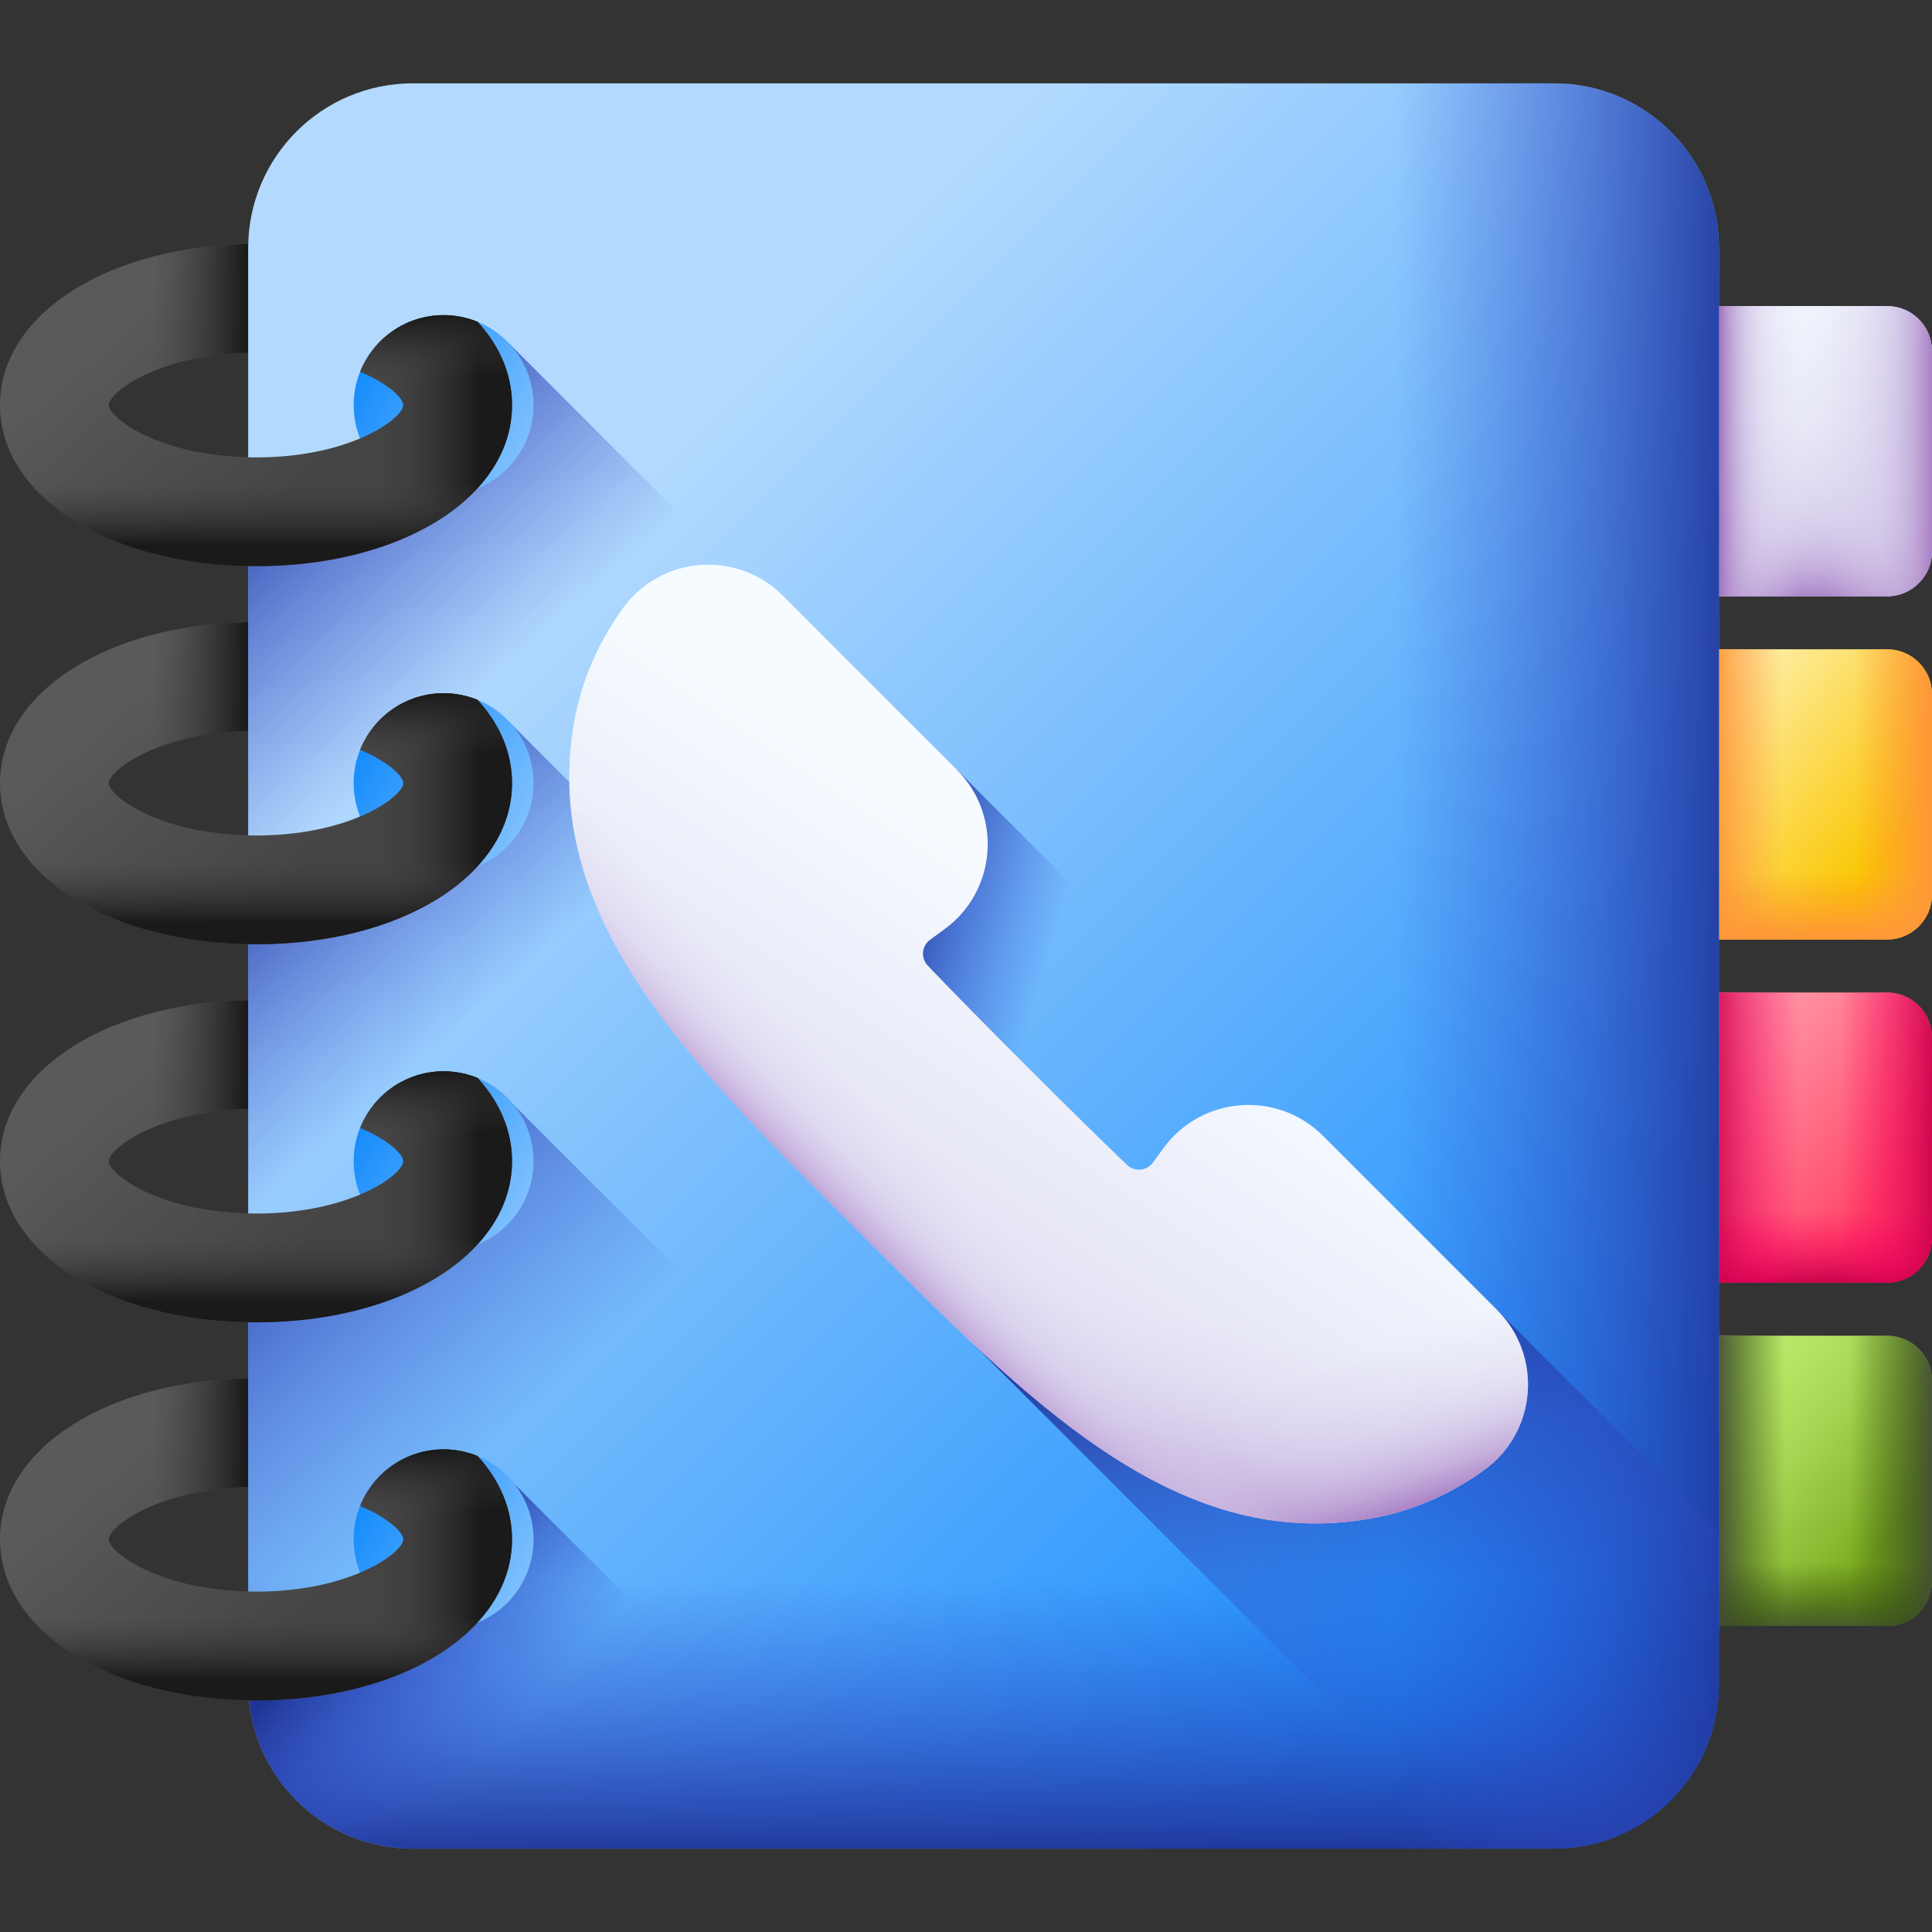
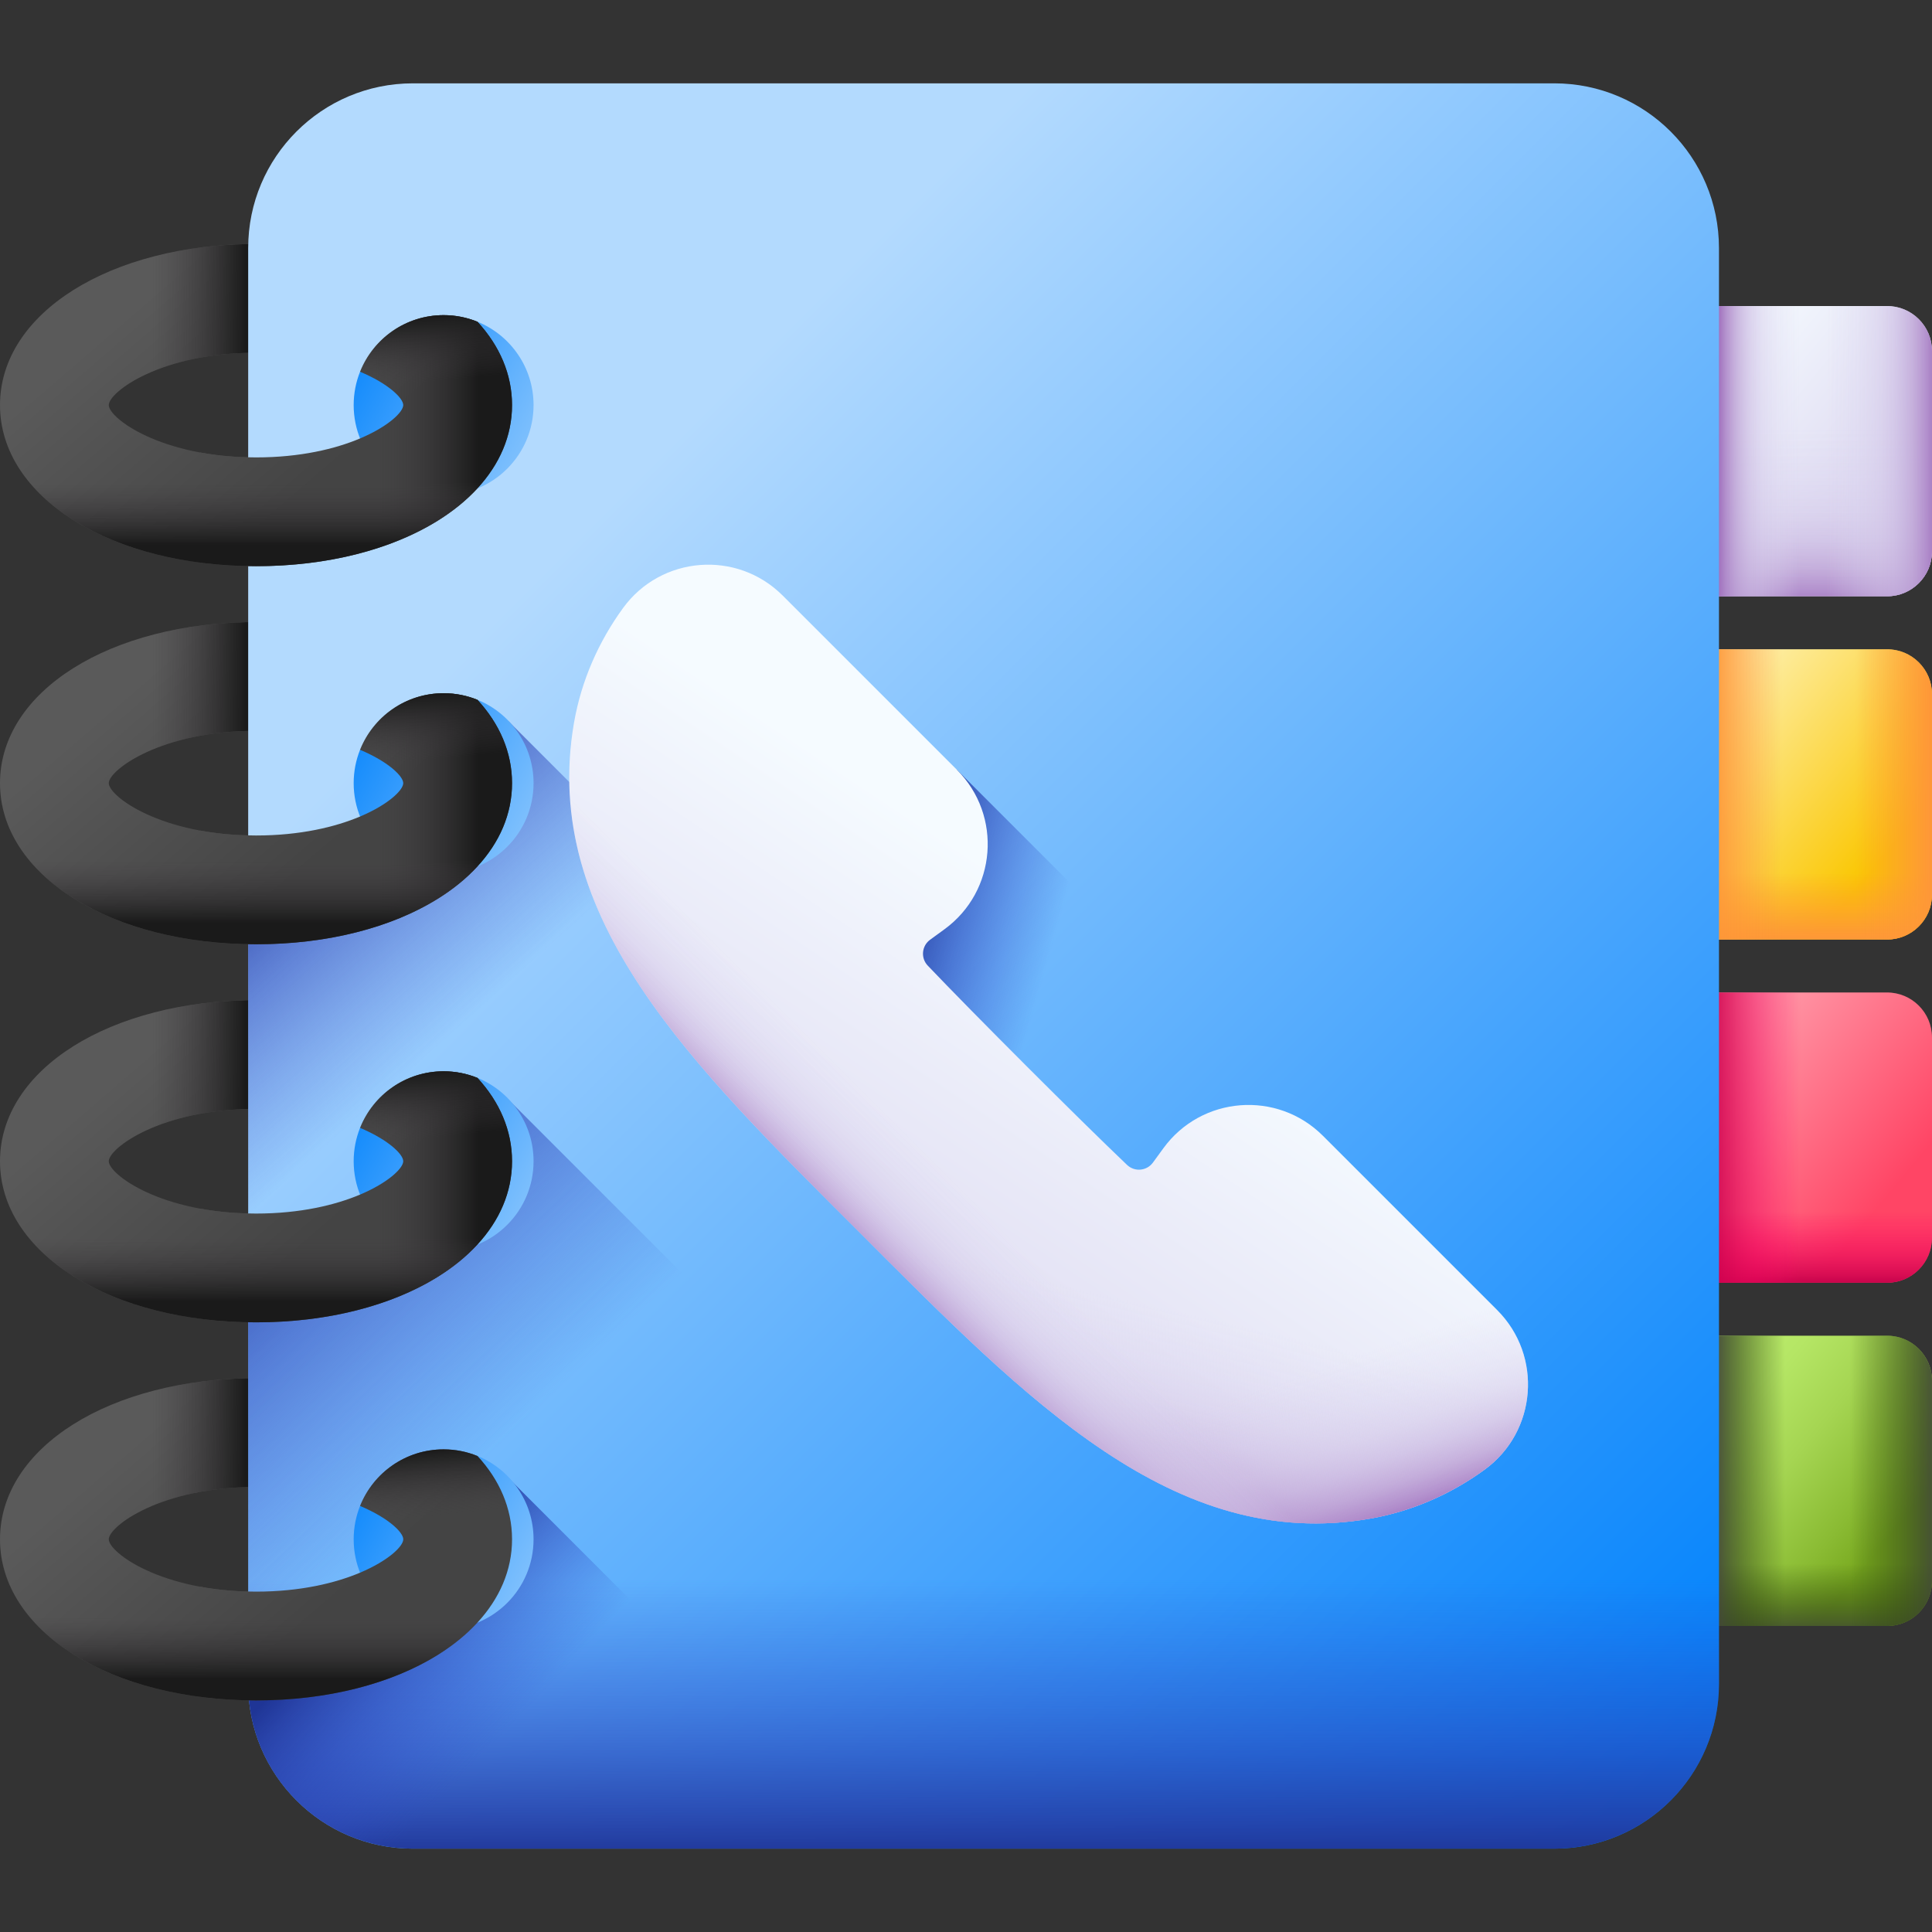
<svg xmlns="http://www.w3.org/2000/svg" xmlns:xlink="http://www.w3.org/1999/xlink" enable-background="new 0 0 512 512" viewBox="0 0 512 512">
  <rect x="0" y="0" width="512" height="512" fill="#333333" stroke="none" />
  <linearGradient id="a">
    <stop offset="0" stop-color="#f5fbff" />
    <stop offset="1" stop-color="#dbd5ef" />
  </linearGradient>
  <linearGradient id="b" gradientUnits="userSpaceOnUse" x1="448.221" x2="496.988" xlink:href="#a" y1="98.515" y2="139.063" />
  <linearGradient id="c">
    <stop offset="0" stop-color="#dbd5ef" stop-opacity="0" />
    <stop offset=".285" stop-color="#d9d2ee" stop-opacity=".285" />
    <stop offset=".474" stop-color="#d4c9e9" stop-opacity=".474" />
    <stop offset=".635" stop-color="#cbbae2" stop-opacity=".635" />
    <stop offset=".779" stop-color="#bfa5d7" stop-opacity=".78" />
    <stop offset=".913" stop-color="#af8aca" stop-opacity=".913" />
    <stop offset="1" stop-color="#a274bf" />
  </linearGradient>
  <linearGradient id="d" gradientUnits="userSpaceOnUse" x1="473.533" x2="473.533" xlink:href="#c" y1="113.424" y2="160.598" />
  <linearGradient id="e" gradientUnits="userSpaceOnUse" x1="484.002" x2="513.017" xlink:href="#c" y1="119.561" y2="119.561" />
  <linearGradient id="f" gradientUnits="userSpaceOnUse" x1="477.153" x2="455.641" xlink:href="#c" y1="119.561" y2="119.561" />
  <linearGradient id="g" gradientUnits="userSpaceOnUse" x1="448.221" x2="496.988" y1="189.475" y2="230.023">
    <stop offset="0" stop-color="#fef0ae" />
    <stop offset="1" stop-color="#fac600" />
  </linearGradient>
  <linearGradient id="h">
    <stop offset="0" stop-color="#fe9738" stop-opacity="0" />
    <stop offset="1" stop-color="#fe9738" />
  </linearGradient>
  <linearGradient id="i" gradientUnits="userSpaceOnUse" x1="473.533" x2="473.533" xlink:href="#h" y1="231.232" y2="248.775" />
  <linearGradient id="j" gradientUnits="userSpaceOnUse" x1="491.673" x2="511.521" xlink:href="#h" y1="210.521" y2="210.521" />
  <linearGradient id="k" gradientUnits="userSpaceOnUse" x1="472.221" x2="453.299" xlink:href="#h" y1="210.521" y2="210.521" />
  <linearGradient id="l" gradientUnits="userSpaceOnUse" x1="448.221" x2="496.988" y1="280.434" y2="320.982">
    <stop offset="0" stop-color="#ffa1ae" />
    <stop offset="1" stop-color="#ff4565" />
  </linearGradient>
  <linearGradient id="m">
    <stop offset="0" stop-color="#fe0364" stop-opacity="0" />
    <stop offset=".234" stop-color="#f90362" stop-opacity=".234" />
    <stop offset=".517" stop-color="#ea035b" stop-opacity=".517" />
    <stop offset=".824" stop-color="#d20250" stop-opacity=".824" />
    <stop offset="1" stop-color="#c00148" />
  </linearGradient>
  <linearGradient id="n" gradientUnits="userSpaceOnUse" x1="473.533" x2="473.533" xlink:href="#m" y1="321.095" y2="340.943" />
  <linearGradient id="o" gradientUnits="userSpaceOnUse" x1="487.838" x2="514.709" xlink:href="#m" y1="301.48" y2="301.48" />
  <linearGradient id="p" gradientUnits="userSpaceOnUse" x1="477.153" x2="451.62" xlink:href="#m" y1="301.48" y2="301.48" />
  <linearGradient id="q" gradientUnits="userSpaceOnUse" x1="448.221" x2="496.988" y1="371.393" y2="411.941">
    <stop offset="0" stop-color="#bbec6c" />
    <stop offset=".197" stop-color="#b5e665" />
    <stop offset=".48" stop-color="#a5d552" />
    <stop offset=".812" stop-color="#8abb33" />
    <stop offset="1" stop-color="#78a91f" />
  </linearGradient>
  <linearGradient id="r">
    <stop offset="0" stop-color="#334c0f" stop-opacity="0" />
    <stop offset=".32" stop-color="#344c12" stop-opacity=".32" />
    <stop offset=".565" stop-color="#374a1c" stop-opacity=".565" />
    <stop offset=".786" stop-color="#3c482c" stop-opacity=".786" />
    <stop offset=".991" stop-color="#444443" stop-opacity=".991" />
    <stop offset="1" stop-color="#444" />
  </linearGradient>
  <linearGradient id="s" gradientUnits="userSpaceOnUse" x1="473.533" x2="473.533" xlink:href="#r" y1="414.383" y2="434.935" />
  <linearGradient id="t" gradientUnits="userSpaceOnUse" x1="490.303" x2="514.964" xlink:href="#r" y1="392.439" y2="392.439" />
  <linearGradient id="u" gradientUnits="userSpaceOnUse" x1="473.043" x2="453.317" xlink:href="#r" y1="392.439" y2="392.439" />
  <linearGradient id="v">
    <stop offset="0" stop-color="#5a5a5a" />
    <stop offset="1" stop-color="#444" />
  </linearGradient>
  <linearGradient id="w" gradientUnits="userSpaceOnUse" x1="41.189" x2="84.751" xlink:href="#v" y1="76.415" y2="126.963" />
  <linearGradient id="x">
    <stop offset="0" stop-color="#433f43" stop-opacity="0" />
    <stop offset="1" stop-color="#1a1a1a" />
  </linearGradient>
  <linearGradient id="y" gradientUnits="userSpaceOnUse" x1="40.166" x2="65.12" xlink:href="#x" y1="86.005" y2="86.005" />
  <linearGradient id="z" gradientUnits="userSpaceOnUse" x1="41.189" x2="84.751" xlink:href="#v" y1="376.996" y2="427.544" />
  <linearGradient id="A" gradientUnits="userSpaceOnUse" x1="40.166" x2="65.12" xlink:href="#x" y1="386.586" y2="386.586" />
  <linearGradient id="B" gradientUnits="userSpaceOnUse" x1="41.189" x2="84.751" xlink:href="#v" y1="176.608" y2="227.156" />
  <linearGradient id="C" gradientUnits="userSpaceOnUse" x1="40.166" x2="65.12" xlink:href="#x" y1="186.198" y2="186.198" />
  <linearGradient id="D" gradientUnits="userSpaceOnUse" x1="41.189" x2="84.751" xlink:href="#v" y1="276.802" y2="327.35" />
  <linearGradient id="E" gradientUnits="userSpaceOnUse" x1="40.166" x2="65.12" xlink:href="#x" y1="286.392" y2="286.392" />
  <linearGradient id="F">
    <stop offset="0" stop-color="#b3dafe" />
    <stop offset="1" stop-color="#0182fc" />
  </linearGradient>
  <linearGradient id="G" gradientUnits="userSpaceOnUse" x1="149.789" x2="456.683" xlink:href="#F" y1="145.132" y2="452.026" />
  <linearGradient id="H">
    <stop offset="0" stop-color="#314dc9" stop-opacity="0" />
    <stop offset=".276" stop-color="#304bc4" stop-opacity=".276" />
    <stop offset=".563" stop-color="#2b45b8" stop-opacity=".563" />
    <stop offset=".854" stop-color="#243ba3" stop-opacity=".854" />
    <stop offset="1" stop-color="#1f3596" />
  </linearGradient>
  <linearGradient id="I" gradientUnits="userSpaceOnUse" x1="75.476" x2="15.594" xlink:href="#H" y1="230.054" y2="163.044" />
  <linearGradient id="J" gradientUnits="userSpaceOnUse" x1="91.245" x2="40.333" xlink:href="#H" y1="299.377" y2="242.404" />
  <linearGradient id="K" gradientUnits="userSpaceOnUse" x1="260.657" x2="260.657" xlink:href="#H" y1="418.592" y2="492.856" />
  <linearGradient id="L" gradientUnits="userSpaceOnUse" x1="121.08" x2="48.843" xlink:href="#H" y1="393.683" y2="317.168" />
  <linearGradient id="M" gradientUnits="userSpaceOnUse" x1="133.25" x2="95.706" xlink:href="#H" y1="459.667" y2="424.024" />
  <linearGradient id="N" gradientUnits="userSpaceOnUse" x1="369.481" x2="463.54" xlink:href="#H" y1="256" y2="256" />
  <linearGradient id="O" gradientUnits="userSpaceOnUse" x1="160.219" x2="88.712" xlink:href="#F" y1="131.703" y2="90.881" />
  <linearGradient id="P" gradientUnits="userSpaceOnUse" x1="48.921" x2="92.483" xlink:href="#v" y1="69.751" y2="120.299" />
  <linearGradient id="Q" gradientUnits="userSpaceOnUse" x1="98.864" x2="126.767" xlink:href="#x" y1="116.779" y2="116.779" />
  <linearGradient id="R" gradientUnits="userSpaceOnUse" x1="92.054" x2="90.41" xlink:href="#x" y1="103.19" y2="85.929" />
  <linearGradient id="S" gradientUnits="userSpaceOnUse" x1="273.669" x2="232.087" xlink:href="#H" y1="269.188" y2="257.387" />
  <linearGradient id="T" gradientUnits="userSpaceOnUse" x1="375.849" x2="345.88" xlink:href="#H" y1="456.299" y2="337.422" />
  <linearGradient id="U" gradientUnits="userSpaceOnUse" x1="295.985" x2="219.9" xlink:href="#a" y1="251.757" y2="365.885" />
  <linearGradient id="V" gradientUnits="userSpaceOnUse" x1="309.294" x2="298.014" xlink:href="#c" y1="346.855" y2="395.957" />
  <linearGradient id="W" gradientUnits="userSpaceOnUse" x1="322.587" x2="337.848" xlink:href="#c" y1="372.355" y2="414.822" />
  <linearGradient id="X" gradientUnits="userSpaceOnUse" x1="247.392" x2="224.159" xlink:href="#c" y1="307.19" y2="330.423" />
  <linearGradient id="Y" gradientUnits="userSpaceOnUse" x1="67.85" x2="67.85" xlink:href="#x" y1="127.883" y2="144.404" />
  <linearGradient id="Z" gradientUnits="userSpaceOnUse" x1="160.219" x2="88.712" xlink:href="#F" y1="231.897" y2="191.075" />
  <linearGradient id="aa" gradientUnits="userSpaceOnUse" x1="48.921" x2="92.483" xlink:href="#v" y1="169.945" y2="220.493" />
  <linearGradient id="ab" gradientUnits="userSpaceOnUse" x1="98.864" x2="126.767" xlink:href="#x" y1="216.973" y2="216.973" />
  <linearGradient id="ac" gradientUnits="userSpaceOnUse" x1="92.054" x2="90.41" xlink:href="#x" y1="203.383" y2="186.123" />
  <linearGradient id="ad" gradientUnits="userSpaceOnUse" x1="67.85" x2="67.85" xlink:href="#x" y1="228.077" y2="244.597" />
  <linearGradient id="ae" gradientUnits="userSpaceOnUse" x1="160.219" x2="88.712" xlink:href="#F" y1="332.09" y2="291.268" />
  <linearGradient id="af" gradientUnits="userSpaceOnUse" x1="48.921" x2="92.483" xlink:href="#v" y1="270.139" y2="320.687" />
  <linearGradient id="ag" gradientUnits="userSpaceOnUse" x1="98.864" x2="126.767" xlink:href="#x" y1="317.166" y2="317.166" />
  <linearGradient id="ah" gradientUnits="userSpaceOnUse" x1="92.054" x2="90.41" xlink:href="#x" y1="303.577" y2="286.317" />
  <linearGradient id="ai" gradientUnits="userSpaceOnUse" x1="67.85" x2="67.85" xlink:href="#x" y1="328.271" y2="344.791" />
  <linearGradient id="aj" gradientUnits="userSpaceOnUse" x1="160.219" x2="88.712" xlink:href="#F" y1="432.284" y2="391.462" />
  <linearGradient id="ak" gradientUnits="userSpaceOnUse" x1="48.921" x2="92.483" xlink:href="#v" y1="370.332" y2="420.88" />
  <linearGradient id="al" gradientUnits="userSpaceOnUse" x1="98.864" x2="126.767" xlink:href="#x" y1="417.36" y2="417.36" />
  <linearGradient id="am" gradientUnits="userSpaceOnUse" x1="92.054" x2="90.41" xlink:href="#x" y1="403.771" y2="386.51" />
  <linearGradient id="an" gradientUnits="userSpaceOnUse" x1="67.85" x2="67.85" xlink:href="#x" y1="428.464" y2="444.985" />
  <path d="m500.082 158.028h-53.098c-6.582 0-11.918-5.336-11.918-11.918v-53.097c0-6.582 5.336-11.918 11.918-11.918h53.098c6.582 0 11.918 5.336 11.918 11.918v53.098c0 6.581-5.336 11.917-11.918 11.917z" fill="url(#b)" />
  <path d="m500.082 158.028h-53.098c-6.582 0-11.918-5.336-11.918-11.918v-53.097c0-6.582 5.336-11.918 11.918-11.918h53.098c6.582 0 11.918 5.336 11.918 11.918v53.098c0 6.581-5.336 11.917-11.918 11.917z" fill="url(#d)" />
  <path d="m500.082 158.028h-53.098c-6.582 0-11.918-5.336-11.918-11.918v-53.097c0-6.582 5.336-11.918 11.918-11.918h53.098c6.582 0 11.918 5.336 11.918 11.918v53.098c0 6.581-5.336 11.917-11.918 11.917z" fill="url(#e)" />
  <path d="m500.082 158.028h-53.098c-6.582 0-11.918-5.336-11.918-11.918v-53.097c0-6.582 5.336-11.918 11.918-11.918h53.098c6.582 0 11.918 5.336 11.918 11.918v53.098c0 6.581-5.336 11.917-11.918 11.917z" fill="url(#f)" />
  <path d="m500.082 248.987h-53.098c-6.582 0-11.918-5.336-11.918-11.918v-53.098c0-6.582 5.336-11.918 11.918-11.918h53.098c6.582 0 11.918 5.336 11.918 11.918v53.098c0 6.582-5.336 11.918-11.918 11.918z" fill="url(#g)" />
  <path d="m500.082 248.987h-53.098c-6.582 0-11.918-5.336-11.918-11.918v-53.098c0-6.582 5.336-11.918 11.918-11.918h53.098c6.582 0 11.918 5.336 11.918 11.918v53.098c0 6.582-5.336 11.918-11.918 11.918z" fill="url(#i)" />
  <path d="m500.082 248.987h-53.098c-6.582 0-11.918-5.336-11.918-11.918v-53.098c0-6.582 5.336-11.918 11.918-11.918h53.098c6.582 0 11.918 5.336 11.918 11.918v53.098c0 6.582-5.336 11.918-11.918 11.918z" fill="url(#j)" />
  <path d="m500.082 248.987h-53.098c-6.582 0-11.918-5.336-11.918-11.918v-53.098c0-6.582 5.336-11.918 11.918-11.918h53.098c6.582 0 11.918 5.336 11.918 11.918v53.098c0 6.582-5.336 11.918-11.918 11.918z" fill="url(#k)" />
  <path d="m500.082 339.946h-53.098c-6.582 0-11.918-5.336-11.918-11.918v-53.098c0-6.582 5.336-11.918 11.918-11.918h53.098c6.582 0 11.918 5.336 11.918 11.918v53.098c0 6.582-5.336 11.918-11.918 11.918z" fill="url(#l)" />
  <path d="m500.082 339.946h-53.098c-6.582 0-11.918-5.336-11.918-11.918v-53.098c0-6.582 5.336-11.918 11.918-11.918h53.098c6.582 0 11.918 5.336 11.918 11.918v53.098c0 6.582-5.336 11.918-11.918 11.918z" fill="url(#n)" />
-   <path d="m500.082 339.946h-53.098c-6.582 0-11.918-5.336-11.918-11.918v-53.098c0-6.582 5.336-11.918 11.918-11.918h53.098c6.582 0 11.918 5.336 11.918 11.918v53.098c0 6.582-5.336 11.918-11.918 11.918z" fill="url(#o)" />
  <path d="m500.082 339.946h-53.098c-6.582 0-11.918-5.336-11.918-11.918v-53.098c0-6.582 5.336-11.918 11.918-11.918h53.098c6.582 0 11.918 5.336 11.918 11.918v53.098c0 6.582-5.336 11.918-11.918 11.918z" fill="url(#p)" />
  <path d="m500.082 430.905h-53.098c-6.582 0-11.918-5.336-11.918-11.918v-53.097c0-6.582 5.336-11.918 11.918-11.918h53.098c6.582 0 11.918 5.336 11.918 11.918v53.098c0 6.582-5.336 11.917-11.918 11.917z" fill="url(#q)" />
  <path d="m500.082 430.905h-53.098c-6.582 0-11.918-5.336-11.918-11.918v-53.097c0-6.582 5.336-11.918 11.918-11.918h53.098c6.582 0 11.918 5.336 11.918 11.918v53.098c0 6.582-5.336 11.917-11.918 11.917z" fill="url(#s)" />
  <path d="m500.082 430.905h-53.098c-6.582 0-11.918-5.336-11.918-11.918v-53.097c0-6.582 5.336-11.918 11.918-11.918h53.098c6.582 0 11.918 5.336 11.918 11.918v53.098c0 6.582-5.336 11.917-11.918 11.917z" fill="url(#t)" />
  <path d="m500.082 430.905h-53.098c-6.582 0-11.918-5.336-11.918-11.918v-53.097c0-6.582 5.336-11.918 11.918-11.918h53.098c6.582 0 11.918 5.336 11.918 11.918v53.098c0 6.582-5.336 11.917-11.918 11.917z" fill="url(#u)" />
  <path d="m67.85 150.045c-38.681 0-67.85-18.354-67.85-42.694s29.169-42.694 67.85-42.694 67.85 18.354 67.85 42.694-29.169 42.694-67.85 42.694zm0-56.563c-25.185 0-39.026 10.417-39.026 13.869 0 3.453 13.841 13.869 39.026 13.869s39.025-10.417 39.025-13.869-13.84-13.869-39.025-13.869z" fill="url(#w)" />
  <path d="m28.824 71.995v35.356c0-3.453 13.841-13.869 39.026-13.869 7.767 0 14.451.993 19.987 2.464v-29.543c-6.273-1.134-12.97-1.745-19.987-1.745-14.76 0-28.128 2.679-39.026 7.337z" fill="url(#y)" />
  <path d="m67.85 450.626c-38.681 0-67.85-18.354-67.85-42.694s29.169-42.694 67.85-42.694 67.85 18.354 67.85 42.694-29.169 42.694-67.85 42.694zm0-56.563c-25.185 0-39.026 10.417-39.026 13.869s13.841 13.869 39.026 13.869 39.025-10.417 39.025-13.869-13.84-13.869-39.025-13.869z" fill="url(#z)" />
  <path d="m28.824 372.576v35.356c0-3.453 13.841-13.869 39.026-13.869 7.767 0 14.451.993 19.987 2.464v-29.543c-6.273-1.134-12.97-1.745-19.987-1.745-14.76 0-28.128 2.679-39.026 7.337z" fill="url(#A)" />
  <path d="m67.85 250.239c-38.681 0-67.85-18.354-67.85-42.694s29.169-42.694 67.85-42.694 67.85 18.354 67.85 42.694-29.169 42.694-67.85 42.694zm0-56.563c-25.185 0-39.026 10.417-39.026 13.869 0 3.453 13.841 13.869 39.026 13.869s39.025-10.417 39.025-13.869c0-3.453-13.84-13.869-39.025-13.869z" fill="url(#B)" />
  <path d="m28.824 172.189v35.356c0-3.453 13.841-13.869 39.026-13.869 7.767 0 14.451.993 19.987 2.464v-29.543c-6.273-1.134-12.97-1.745-19.987-1.745-14.76-.001-28.128 2.679-39.026 7.337z" fill="url(#C)" />
  <path d="m67.85 350.432c-38.681 0-67.85-18.354-67.85-42.693s29.169-42.694 67.85-42.694 67.85 18.354 67.85 42.694-29.169 42.693-67.85 42.693zm0-56.563c-25.185 0-39.026 10.417-39.026 13.869s13.841 13.869 39.026 13.869 39.025-10.417 39.025-13.869-13.84-13.869-39.025-13.869z" fill="url(#D)" />
  <path d="m28.824 272.382v35.356c0-3.453 13.841-13.869 39.026-13.869 7.767 0 14.451.993 19.987 2.464v-29.543c-6.273-1.134-12.97-1.745-19.987-1.745-14.76 0-28.128 2.679-39.026 7.337z" fill="url(#E)" />
  <path d="m411.887 489.915h-302.461c-24.111 0-43.656-19.545-43.656-43.656v-380.518c0-24.111 19.545-43.656 43.656-43.656h302.461c24.111 0 43.656 19.545 43.656 43.656v380.517c0 24.111-19.545 43.657-43.656 43.657z" fill="url(#G)" />
-   <path d="m455.543 446.259v-34.622l-320.738-320.738-11.327 11.327c-15.305 15.305-36.063 23.904-57.708 23.904v320.129c0 24.111 19.545 43.656 43.656 43.656h302.461c24.111 0 43.656-19.546 43.656-43.656z" fill="url(#I)" />
  <path d="m109.426 489.915h302.461c6.358 0 12.392-1.37 17.84-3.814l-294.922-294.922-11.327 11.327c-15.305 15.305-36.063 23.904-57.708 23.904v219.849c0 24.11 19.546 43.656 43.656 43.656z" fill="url(#J)" />
  <path d="m65.77 261.768v184.49c0 24.111 19.545 43.656 43.656 43.656h302.461c24.111 0 43.656-19.545 43.656-43.656v-184.49z" fill="url(#K)" />
  <path d="m109.426 489.915h223.835l-198.456-198.456-11.327 11.327c-15.305 15.305-36.063 23.903-57.708 23.903v119.57c0 24.11 19.546 43.656 43.656 43.656z" fill="url(#L)" />
  <path d="m109.426 489.915h123.555l-98.176-98.176-11.327 11.327c-15.305 15.305-36.063 23.903-57.708 23.903v19.29c0 24.11 19.546 43.656 43.656 43.656z" fill="url(#M)" />
-   <path d="m411.887 22.085h-216.653v467.829h216.653c24.111 0 43.656-19.545 43.656-43.656v-380.517c0-24.11-19.545-43.656-43.656-43.656z" fill="url(#N)" />
  <path d="m141.399 107.351c0 13.164-10.672 23.836-23.836 23.836s-23.836-10.672-23.836-23.836c0-3.126.602-6.112 1.696-8.848l31.101-13.246c8.723 3.542 14.875 12.1 14.875 22.094z" fill="url(#O)" />
  <path d="m126.52 85.268c-2.767-1.13-5.788-1.752-8.959-1.752-10.042 0-18.62 6.203-22.137 14.989 7.506 3.171 11.449 6.998 11.449 8.843s-3.943 5.673-11.449 8.843c-6.56 2.767-15.83 5.027-27.579 5.027-.703 0-1.395-.011-2.075-.034-4.658-.104-8.913-.565-12.729-1.28v29.193c4.093.53 8.348.842 12.729.922.692.012 1.384.023 2.075.023 25.631 0 47.087-8.059 58.64-20.58 5.892-6.376 9.212-13.905 9.212-22.114.001-8.198-3.308-15.715-9.177-22.08z" fill="url(#P)" />
  <path d="m126.52 85.268c-2.767-1.13-5.788-1.752-8.959-1.752-10.042 0-18.62 6.203-22.137 14.989 7.506 3.171 11.449 6.998 11.449 8.843s-3.943 5.673-11.449 8.843c-6.56 2.767-15.83 5.027-27.579 5.027-.703 0-1.395-.011-2.075-.034-4.658-.104-8.913-.565-12.729-1.28v29.193c4.093.53 8.348.842 12.729.922.692.012 1.384.023 2.075.023 25.631 0 47.087-8.059 58.64-20.58 5.892-6.376 9.212-13.905 9.212-22.114.001-8.198-3.308-15.715-9.177-22.08z" fill="url(#Q)" />
  <path d="m126.52 85.268c-2.767-1.13-5.788-1.752-8.959-1.752-10.042 0-18.62 6.203-22.137 14.989 7.506 3.171 11.449 6.998 11.449 8.843s-3.943 5.673-11.449 8.843c-6.56 2.767-15.83 5.027-27.579 5.027-.703 0-1.395-.011-2.075-.034-4.658-.104-8.913-.565-12.729-1.28v29.193c4.093.53 8.348.842 12.729.922.692.012 1.384.023 2.075.023 25.631 0 47.087-8.059 58.64-20.58 5.892-6.376 9.212-13.905 9.212-22.114.001-8.198-3.308-15.715-9.177-22.08z" fill="url(#R)" />
  <path d="m253.584 203.995 98.314 98.314-37.834 37.835-98.323-98.324z" fill="url(#S)" />
-   <path d="m455.543 450.12v-44.165l-58.78-58.78-138.445 9.383 133.358 133.358h24.072c21.978-.001 39.795-17.818 39.795-39.796z" fill="url(#T)" />
  <path d="m165.126 161.12c-6.562 9.008-11.082 19.369-12.998 30.348-9.057 51.918 31.492 90.963 75.757 135.228s83.31 84.814 135.228 75.757c10.979-1.915 21.34-6.436 30.348-12.998 13.852-10.089 15.419-30.164 3.302-42.282l-46.177-46.177c-12.117-12.117-32.192-10.55-42.282 3.302l-2.763 3.793c-1.63 2.238-4.855 2.533-6.86.625-12.633-12.024-40.793-40.185-52.818-52.818-1.908-2.005-1.613-5.23.625-6.86l3.793-2.763c13.852-10.089 15.419-30.164 3.302-42.282l-46.177-46.177c-12.116-12.115-32.191-10.547-42.28 3.304z" fill="url(#U)" />
  <path d="m363.113 402.453c10.979-1.915 21.34-6.436 30.348-12.997 13.851-10.09 15.419-30.165 3.302-42.282l-46.177-46.177c-12.117-12.117-32.192-10.55-42.282 3.302l-2.763 3.793c-1.63 2.238-4.855 2.533-6.86.625-8.901-8.472-25.506-24.951-38.749-38.369l-44.193 44.193c3.992 4.017 8.052 8.064 12.144 12.156 44.267 44.265 83.312 84.814 135.23 75.756z" fill="url(#V)" />
  <path d="m363.113 402.453c10.979-1.915 21.34-6.436 30.348-12.997 13.851-10.09 15.419-30.165 3.302-42.282l-46.177-46.177c-12.117-12.117-32.192-10.55-42.282 3.302l-2.763 3.793c-1.63 2.238-4.855 2.533-6.86.625-8.901-8.472-25.506-24.951-38.749-38.369l-44.193 44.193c3.992 4.017 8.052 8.064 12.144 12.156 44.267 44.265 83.312 84.814 135.23 75.756z" fill="url(#W)" />
  <path d="m363.113 402.453c8.918-1.556 17.413-4.855 25.122-9.546l-83.78-83.78c-1.729 1.212-4.146 1.138-5.772-.41-12.633-12.024-40.794-40.185-52.818-52.818-1.548-1.626-1.623-4.043-.41-5.772l-83.78-83.78c-4.691 7.708-7.991 16.204-9.546 25.122-9.057 51.918 31.492 90.963 75.757 135.228s83.309 84.814 135.227 75.756z" fill="url(#X)" />
  <path d="m106.643 108.222c-1.872 4.06-15.459 12.998-38.793 12.998s-36.921-8.938-38.793-12.998h-29.024c.69 23.903 29.602 41.823 67.817 41.823s67.127-17.92 67.817-41.823z" fill="url(#Y)" />
  <path d="m141.399 207.545c0 13.164-10.672 23.836-23.836 23.836s-23.836-10.672-23.836-23.836c0-3.126.602-6.112 1.696-8.848l31.101-13.246c8.723 3.542 14.875 12.1 14.875 22.094z" fill="url(#Z)" />
  <path d="m126.52 185.462c-2.767-1.13-5.788-1.752-8.959-1.752-10.042 0-18.62 6.203-22.137 14.989 7.506 3.171 11.449 6.998 11.449 8.843s-3.943 5.673-11.449 8.843c-6.56 2.767-15.83 5.027-27.579 5.027-.703 0-1.395-.011-2.075-.034-4.658-.104-8.913-.565-12.729-1.28v29.193c4.093.53 8.348.842 12.729.922.692.012 1.384.023 2.075.023 25.631 0 47.087-8.059 58.64-20.58 5.892-6.376 9.212-13.905 9.212-22.114.001-8.198-3.308-15.716-9.177-22.08z" fill="url(#aa)" />
  <path d="m126.52 185.462c-2.767-1.13-5.788-1.752-8.959-1.752-10.042 0-18.62 6.203-22.137 14.989 7.506 3.171 11.449 6.998 11.449 8.843s-3.943 5.673-11.449 8.843c-6.56 2.767-15.83 5.027-27.579 5.027-.703 0-1.395-.011-2.075-.034-4.658-.104-8.913-.565-12.729-1.28v29.193c4.093.53 8.348.842 12.729.922.692.012 1.384.023 2.075.023 25.631 0 47.087-8.059 58.64-20.58 5.892-6.376 9.212-13.905 9.212-22.114.001-8.198-3.308-15.716-9.177-22.08z" fill="url(#ab)" />
  <path d="m126.52 185.462c-2.767-1.13-5.788-1.752-8.959-1.752-10.042 0-18.62 6.203-22.137 14.989 7.506 3.171 11.449 6.998 11.449 8.843s-3.943 5.673-11.449 8.843c-6.56 2.767-15.83 5.027-27.579 5.027-.703 0-1.395-.011-2.075-.034-4.658-.104-8.913-.565-12.729-1.28v29.193c4.093.53 8.348.842 12.729.922.692.012 1.384.023 2.075.023 25.631 0 47.087-8.059 58.64-20.58 5.892-6.376 9.212-13.905 9.212-22.114.001-8.198-3.308-15.716-9.177-22.08z" fill="url(#ac)" />
  <path d="m106.643 208.416c-1.872 4.06-15.459 12.999-38.793 12.999s-36.921-8.938-38.793-12.999h-29.024c.69 23.903 29.602 41.823 67.817 41.823s67.127-17.92 67.817-41.823z" fill="url(#ad)" />
  <path d="m141.399 307.739c0 13.164-10.672 23.836-23.836 23.836s-23.836-10.672-23.836-23.836c0-3.126.602-6.112 1.696-8.848l31.101-13.246c8.723 3.542 14.875 12.099 14.875 22.094z" fill="url(#ae)" />
  <path d="m126.52 285.655c-2.767-1.13-5.788-1.752-8.959-1.752-10.042 0-18.62 6.203-22.137 14.989 7.506 3.171 11.449 6.998 11.449 8.843s-3.943 5.673-11.449 8.843c-6.56 2.767-15.83 5.027-27.579 5.027-.703 0-1.395-.011-2.075-.034-4.658-.104-8.913-.565-12.729-1.28v29.193c4.093.53 8.348.842 12.729.922.692.012 1.384.023 2.075.023 25.631 0 47.087-8.059 58.64-20.58 5.892-6.376 9.212-13.905 9.212-22.114.001-8.198-3.308-15.715-9.177-22.08z" fill="url(#af)" />
  <path d="m126.52 285.655c-2.767-1.13-5.788-1.752-8.959-1.752-10.042 0-18.62 6.203-22.137 14.989 7.506 3.171 11.449 6.998 11.449 8.843s-3.943 5.673-11.449 8.843c-6.56 2.767-15.83 5.027-27.579 5.027-.703 0-1.395-.011-2.075-.034-4.658-.104-8.913-.565-12.729-1.28v29.193c4.093.53 8.348.842 12.729.922.692.012 1.384.023 2.075.023 25.631 0 47.087-8.059 58.64-20.58 5.892-6.376 9.212-13.905 9.212-22.114.001-8.198-3.308-15.715-9.177-22.08z" fill="url(#ag)" />
  <path d="m126.52 285.655c-2.767-1.13-5.788-1.752-8.959-1.752-10.042 0-18.62 6.203-22.137 14.989 7.506 3.171 11.449 6.998 11.449 8.843s-3.943 5.673-11.449 8.843c-6.56 2.767-15.83 5.027-27.579 5.027-.703 0-1.395-.011-2.075-.034-4.658-.104-8.913-.565-12.729-1.28v29.193c4.093.53 8.348.842 12.729.922.692.012 1.384.023 2.075.023 25.631 0 47.087-8.059 58.64-20.58 5.892-6.376 9.212-13.905 9.212-22.114.001-8.198-3.308-15.715-9.177-22.08z" fill="url(#ah)" />
  <path d="m106.643 308.61c-1.872 4.06-15.459 12.999-38.793 12.999s-36.921-8.938-38.793-12.999h-29.024c.69 23.903 29.602 41.823 67.817 41.823s67.127-17.92 67.817-41.823z" fill="url(#ai)" />
  <path d="m141.399 407.932c0 13.164-10.672 23.836-23.836 23.836s-23.836-10.672-23.836-23.836c0-3.126.602-6.112 1.696-8.848l31.101-13.246c8.723 3.542 14.875 12.1 14.875 22.094z" fill="url(#aj)" />
  <path d="m126.52 385.849c-2.767-1.13-5.788-1.752-8.959-1.752-10.042 0-18.62 6.203-22.137 14.989 7.506 3.171 11.449 6.998 11.449 8.843s-3.943 5.673-11.449 8.843c-6.56 2.767-15.83 5.027-27.579 5.027-.703 0-1.395-.011-2.075-.034-4.658-.104-8.913-.565-12.729-1.28v29.193c4.093.53 8.348.842 12.729.922.692.012 1.384.023 2.075.023 25.631 0 47.087-8.059 58.64-20.58 5.892-6.376 9.212-13.905 9.212-22.114.001-8.198-3.308-15.715-9.177-22.08z" fill="url(#ak)" />
-   <path d="m126.52 385.849c-2.767-1.13-5.788-1.752-8.959-1.752-10.042 0-18.62 6.203-22.137 14.989 7.506 3.171 11.449 6.998 11.449 8.843s-3.943 5.673-11.449 8.843c-6.56 2.767-15.83 5.027-27.579 5.027-.703 0-1.395-.011-2.075-.034-4.658-.104-8.913-.565-12.729-1.28v29.193c4.093.53 8.348.842 12.729.922.692.012 1.384.023 2.075.023 25.631 0 47.087-8.059 58.64-20.58 5.892-6.376 9.212-13.905 9.212-22.114.001-8.198-3.308-15.715-9.177-22.08z" fill="url(#al)" />
  <path d="m126.52 385.849c-2.767-1.13-5.788-1.752-8.959-1.752-10.042 0-18.62 6.203-22.137 14.989 7.506 3.171 11.449 6.998 11.449 8.843s-3.943 5.673-11.449 8.843c-6.56 2.767-15.83 5.027-27.579 5.027-.703 0-1.395-.011-2.075-.034-4.658-.104-8.913-.565-12.729-1.28v29.193c4.093.53 8.348.842 12.729.922.692.012 1.384.023 2.075.023 25.631 0 47.087-8.059 58.64-20.58 5.892-6.376 9.212-13.905 9.212-22.114.001-8.198-3.308-15.715-9.177-22.08z" fill="url(#am)" />
  <path d="m106.643 408.803c-1.872 4.06-15.459 12.999-38.793 12.999s-36.921-8.938-38.793-12.999h-29.024c.69 23.903 29.602 41.823 67.817 41.823s67.127-17.92 67.817-41.823z" fill="url(#an)" />
</svg>